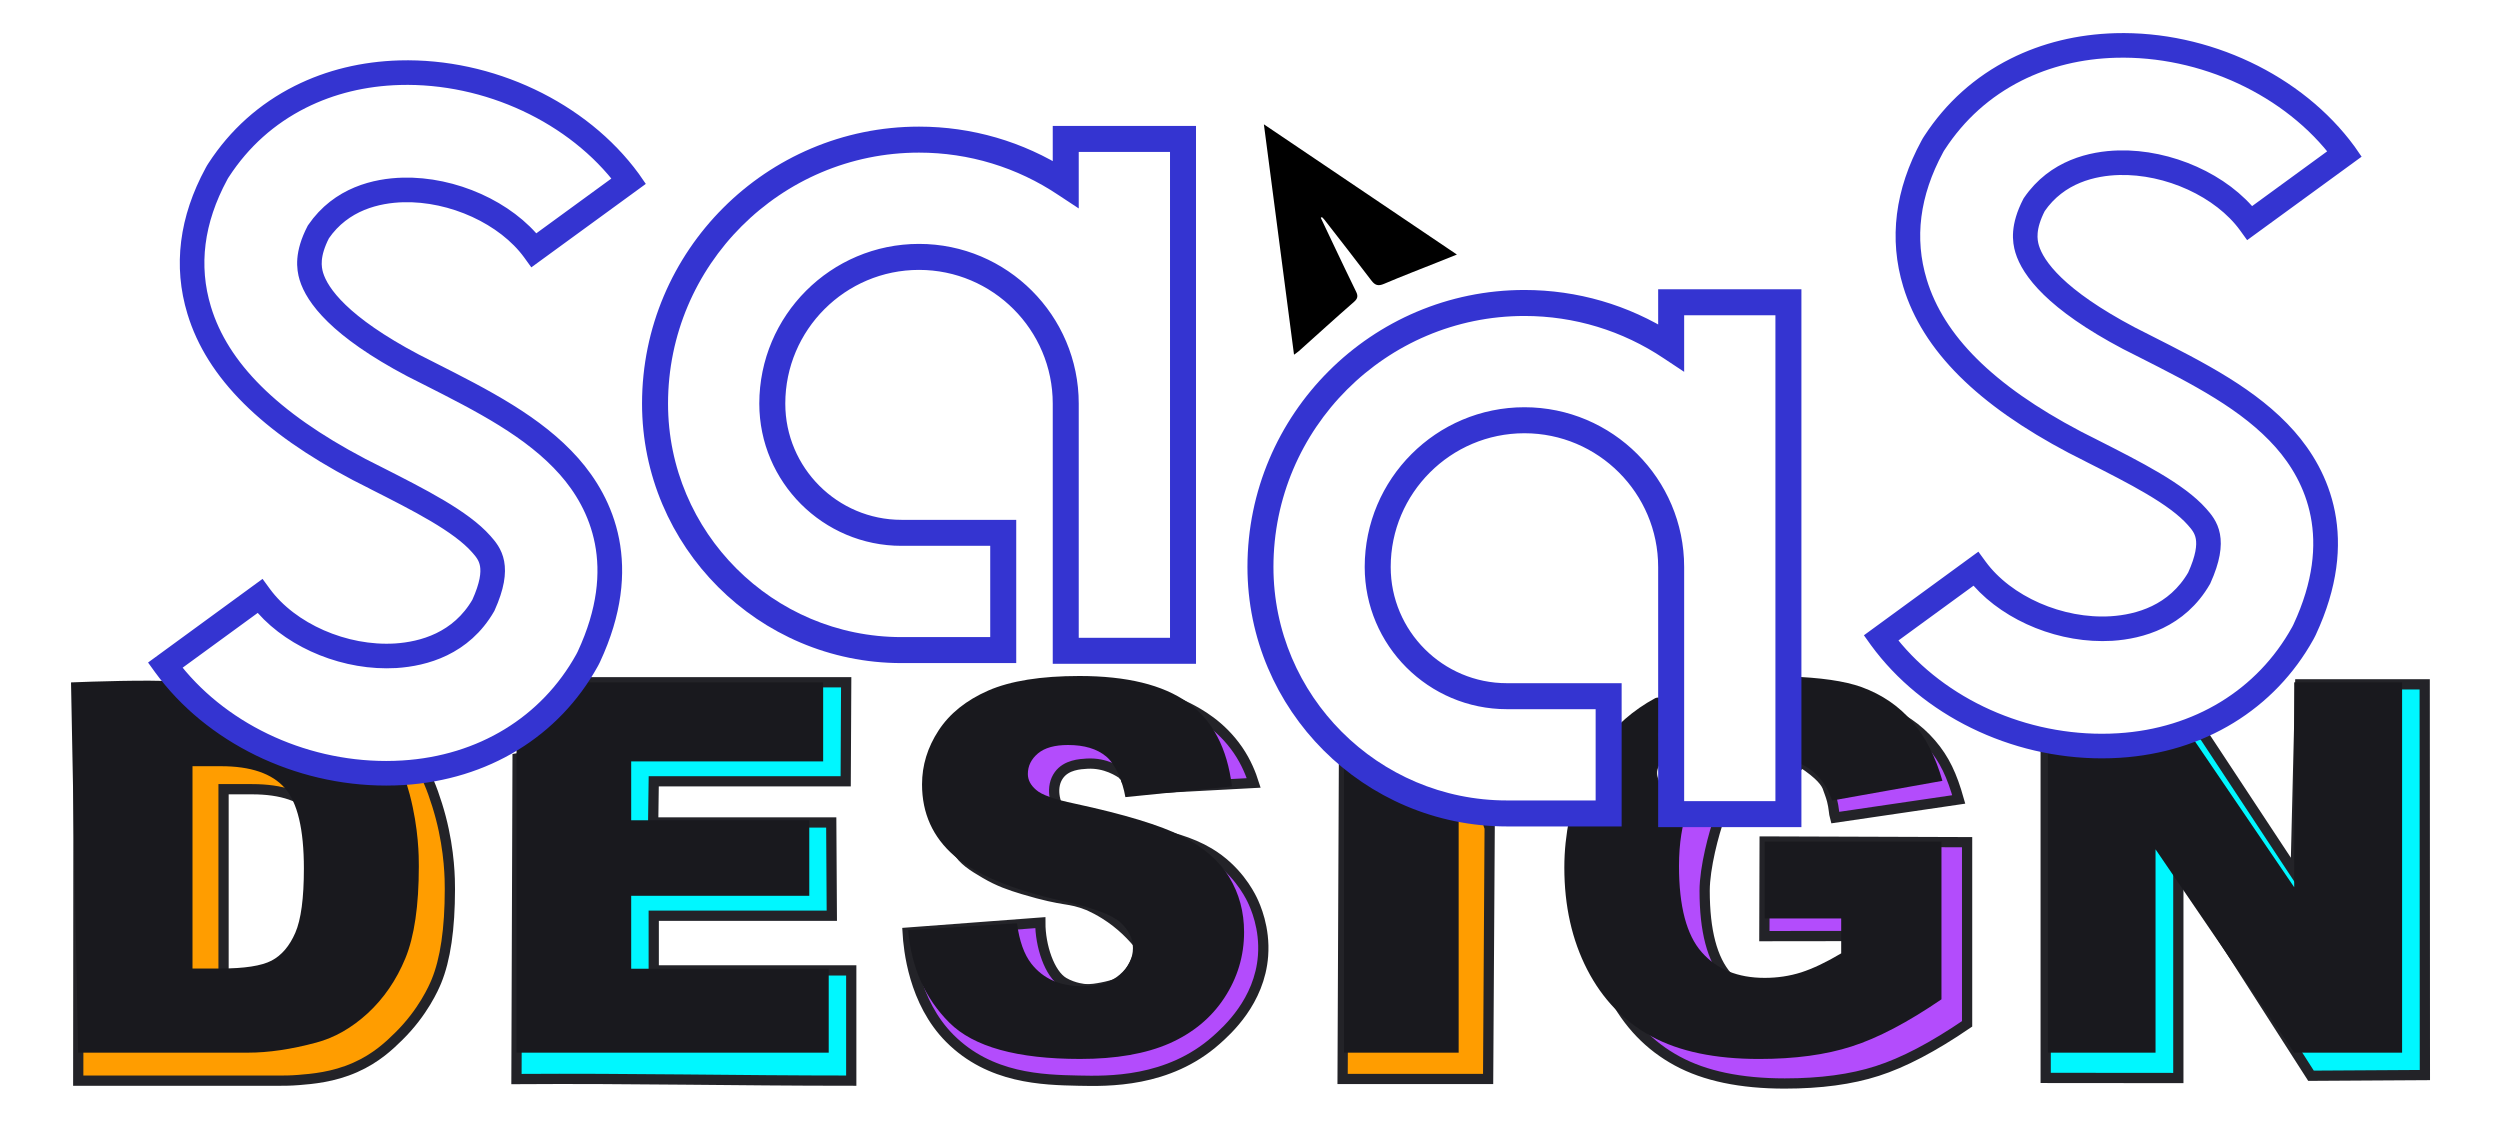
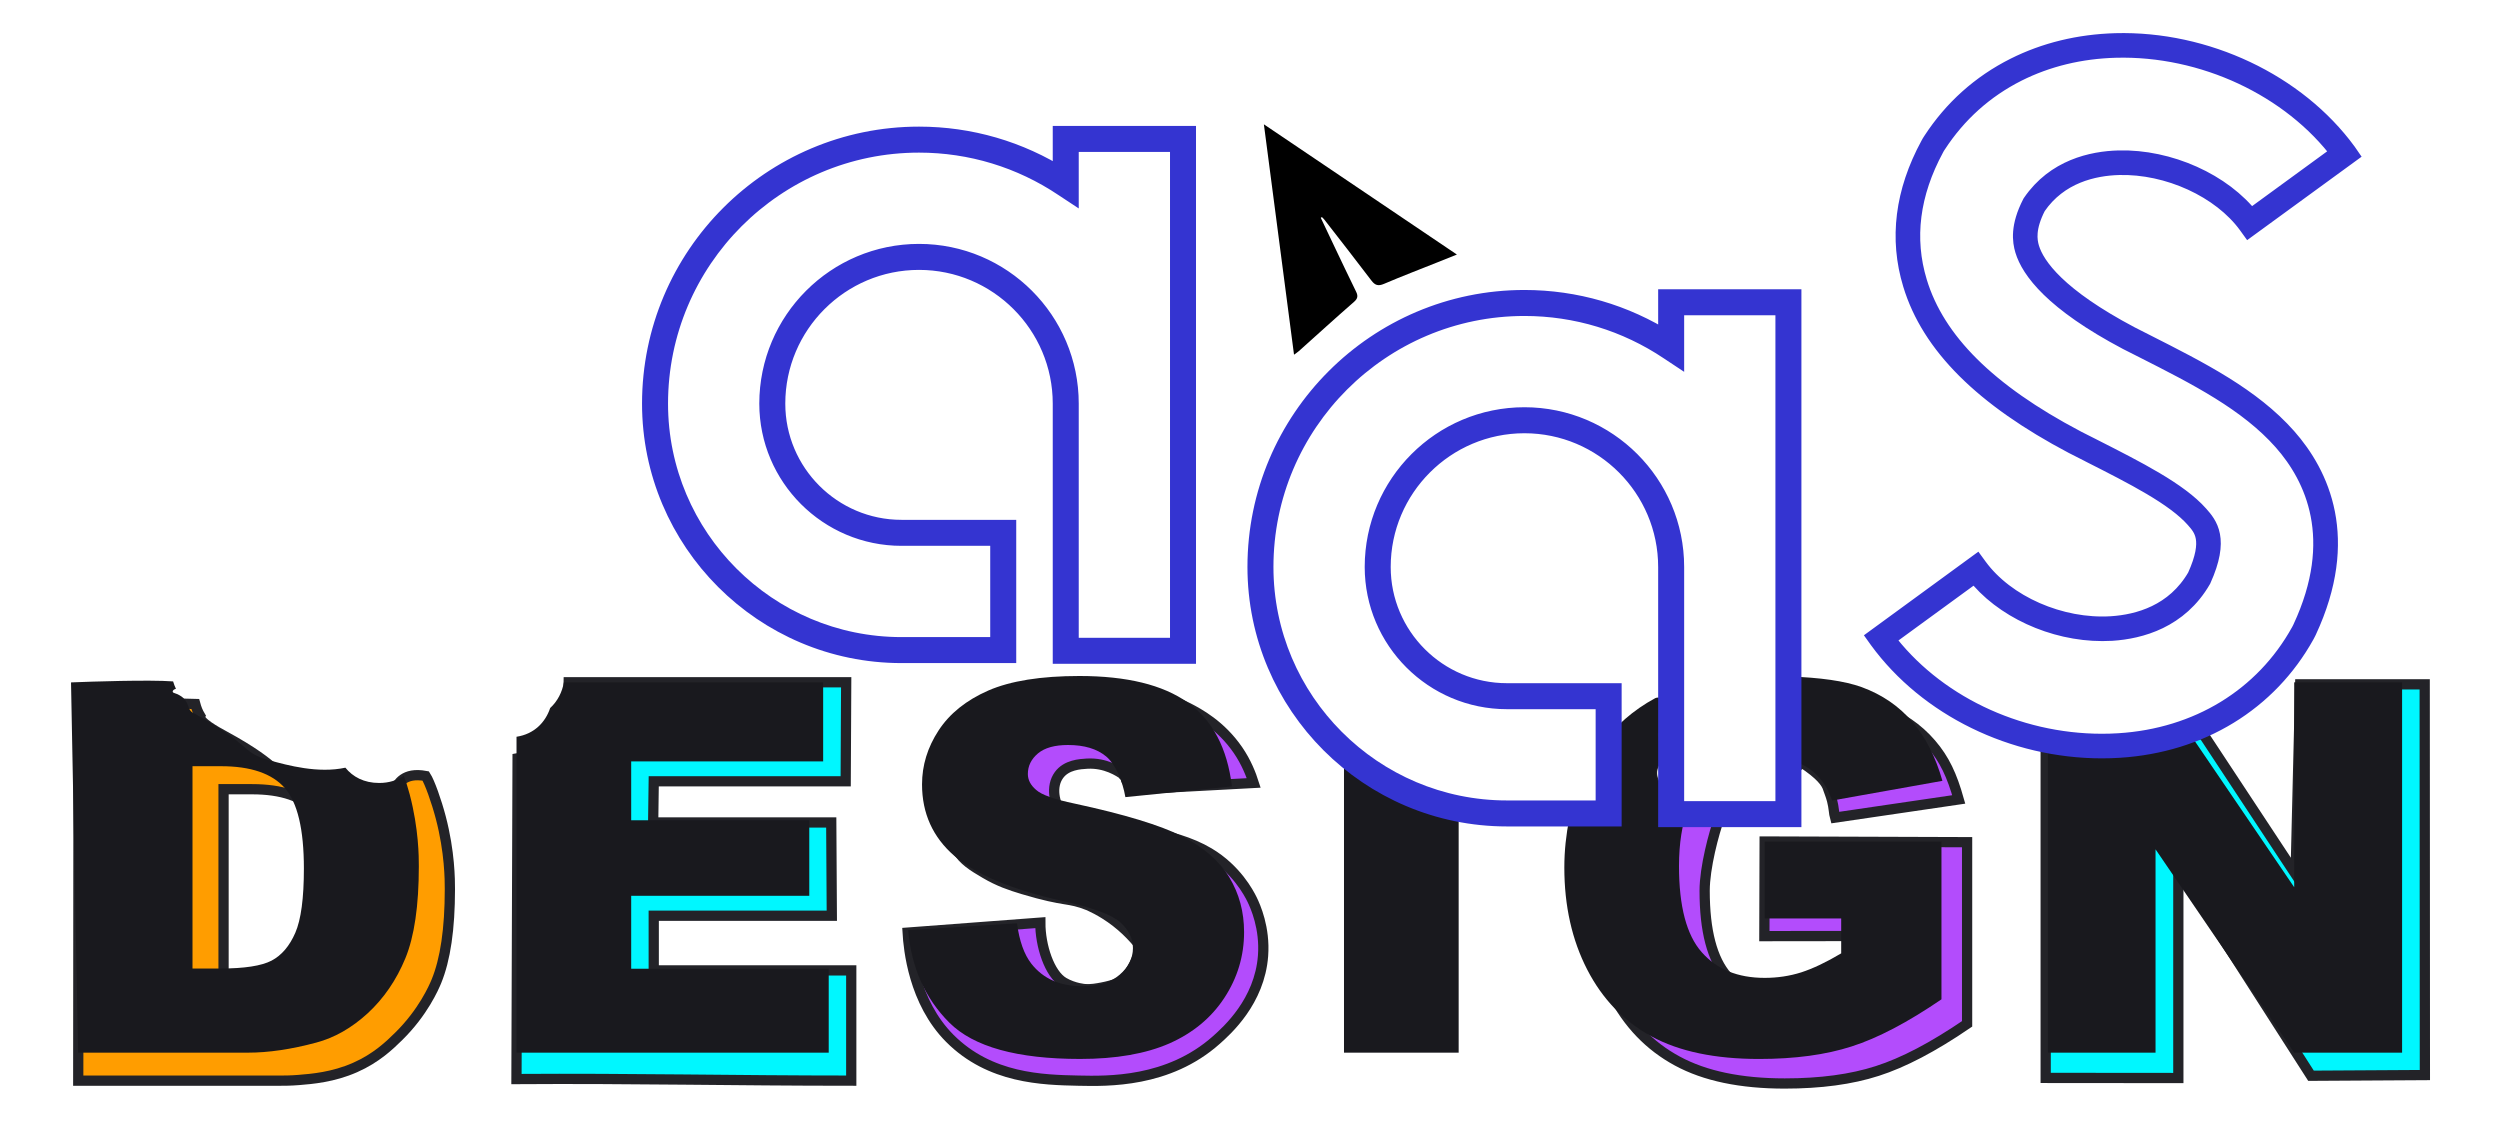
<svg xmlns="http://www.w3.org/2000/svg" width="176" height="80" viewBox="0 0 176 80" fill="none">
-   <path d="M31.03 57.552C30.726 56.392 30.247 55.055 29.973 54.631C28.411 54.336 28.014 55.221 27.802 55.54C27.538 55.939 27.855 56.448 27.547 56.682C27.119 57.008 26.076 56.348 25.935 56.264C25.722 56.137 25.532 55.985 25.363 55.815C23.786 55.87 22.195 55.433 21.123 55.136C19.115 54.578 20.007 54.103 15.748 51.784C15.27 51.523 13.963 50.822 14.079 50.407C14.08 50.403 14.087 50.401 14.089 50.397C13.934 50.137 13.823 49.854 13.744 49.559C11.913 49.495 8.932 49.604 5.53 49.616L5.508 76.079H19.657C20 76.082 20.475 76.076 21.038 76.031C21.972 75.955 23.442 75.837 24.994 75.154C26.502 74.491 27.439 73.579 28.081 72.947C29.789 71.263 30.544 69.519 30.722 69.087C31.354 67.552 31.672 65.388 31.672 62.602C31.672 61.963 31.668 59.979 31.03 57.552ZM22.976 67.287C22.572 68.218 22.017 68.871 21.305 69.248C20.593 69.618 19.397 69.802 17.714 69.802H15.738V55.561H17.748C19.835 55.561 21.33 56.073 22.23 57.09C23.13 58.113 23.58 60 23.58 62.762C23.58 64.852 23.38 66.356 22.976 67.287Z" fill="#FF9D00" stroke="#232328" stroke-width="0.721" stroke-miterlimit="10" />
+   <path d="M31.03 57.552C30.726 56.392 30.247 55.055 29.973 54.631C28.411 54.336 28.014 55.221 27.802 55.54C27.538 55.939 27.855 56.448 27.547 56.682C27.119 57.008 26.076 56.348 25.935 56.264C23.786 55.87 22.195 55.433 21.123 55.136C19.115 54.578 20.007 54.103 15.748 51.784C15.27 51.523 13.963 50.822 14.079 50.407C14.08 50.403 14.087 50.401 14.089 50.397C13.934 50.137 13.823 49.854 13.744 49.559C11.913 49.495 8.932 49.604 5.53 49.616L5.508 76.079H19.657C20 76.082 20.475 76.076 21.038 76.031C21.972 75.955 23.442 75.837 24.994 75.154C26.502 74.491 27.439 73.579 28.081 72.947C29.789 71.263 30.544 69.519 30.722 69.087C31.354 67.552 31.672 65.388 31.672 62.602C31.672 61.963 31.668 59.979 31.03 57.552ZM22.976 67.287C22.572 68.218 22.017 68.871 21.305 69.248C20.593 69.618 19.397 69.802 17.714 69.802H15.738V55.561H17.748C19.835 55.561 21.33 56.073 22.23 57.09C23.13 58.113 23.58 60 23.58 62.762C23.58 64.852 23.38 66.356 22.976 67.287Z" fill="#FF9D00" stroke="#232328" stroke-width="0.721" stroke-miterlimit="10" />
  <path d="M46.023 68.317V64.467H58.56L58.52 57.901H45.983L46.023 55.004H59.537L59.572 48.033H40.042C40.045 49.888 39.661 51.271 38.984 51.892C38.791 52.477 38.453 53.007 36.438 53.383L36.359 75.965C44.437 75.91 51.773 76.078 59.928 76.078V68.317L46.023 68.317Z" fill="#00F7FF" stroke="#232328" stroke-width="0.721" stroke-miterlimit="10" />
  <path d="M88.143 63.32C87.911 62.847 87.033 61.183 85.125 60.043C82.504 58.477 78.615 58.304 77.48 58.254C76.398 58.206 75.409 58.062 74.777 57.292C74.205 56.596 73.964 55.37 74.549 54.567C75.073 53.845 76.026 53.791 76.53 53.761C77.826 53.687 78.787 54.316 79.128 54.565C79.071 54.802 78.67 53.574 79.279 54.233C79.279 54.233 78.944 55.38 80.078 55.295C80.927 55.232 80.708 55.552 81.21 55.498C83.115 55.39 86.358 55.228 88.262 55.12C88.078 54.542 87.747 53.67 87.149 52.801C85.94 51.046 84.402 50.226 83.667 49.845C81.211 48.573 78.924 48.622 77.56 48.668C76.81 48.693 74.226 48.838 71.407 50.294C70.289 50.872 68.881 51.612 67.906 53.106C67.129 54.296 66.74 55.559 66.74 56.904C66.74 57.634 66.732 58.782 67.369 59.819C67.848 60.597 68.478 60.97 69.36 61.491C70.307 62.051 71.134 62.331 72.026 62.599C75.144 63.534 75.12 63.141 76.659 63.751C77.014 63.913 77.391 64.11 77.779 64.353C78.945 65.082 79.763 65.946 80.312 66.651C80.234 66.951 79.729 68.804 78.583 69.254C78.408 69.322 78.009 69.441 77.567 69.523C77.201 69.592 76.829 69.662 76.393 69.635C76.393 69.635 75.617 69.587 74.885 69.159C73.879 68.569 73.234 66.581 73.239 64.953L63.898 65.656C63.965 66.792 64.31 70.537 66.865 73.099C69.7 75.942 73.404 76.023 75.921 76.078C77.972 76.123 82.251 76.224 85.63 73.218C86.382 72.549 88.68 70.505 88.919 67.286C89.064 65.329 88.383 63.809 88.143 63.32Z" fill="#B34CFC" stroke="#232328" stroke-width="0.721" stroke-miterlimit="10" />
-   <path d="M104.573 57.069C104.13 57.069 103.459 57.06 103.114 56.928C102.621 57.758 101.454 57.721 100.194 57.721C98.19 57.721 97.614 57.949 97.55 56.396C97.275 56.319 97.01 54.264 94.613 54.129L94.519 75.959H104.764L104.873 58.207C104.728 58.224 104.729 57.069 104.573 57.069Z" fill="#FF9D00" stroke="#232328" stroke-width="0.721" stroke-miterlimit="10" />
  <path d="M135.957 52.364C135.016 51.267 133.83 50.459 132.403 49.935C130.972 49.417 128.818 49.152 125.938 49.152C125.93 49.152 125.923 49.153 125.916 49.153C126.185 49.883 126.205 50.709 125.981 51.456C126.213 52.262 126.166 53.159 125.822 53.923C125.721 54.2 125.703 54.363 125.771 54.413C125.886 54.498 126.246 54.254 126.852 53.679C128.153 54.539 128.593 55.105 128.713 55.566C128.732 55.637 128.876 55.966 128.977 56.356C129.112 56.875 129.108 57.284 129.187 57.56C132.09 57.133 134.992 56.706 137.895 56.28C137.42 54.597 136.9 53.462 135.957 52.364Z" fill="#B34CFC" stroke="#232328" stroke-width="0.721" stroke-miterlimit="10" />
  <path d="M124.231 59.242L124.211 65.903L131.295 65.894L131.424 68.843C130.37 69.472 129.433 69.916 128.613 70.181C127.796 70.44 126.936 70.57 126.036 70.57C124.14 70.57 122.661 69.965 121.6 68.757C120.537 67.549 120.007 65.533 120.007 62.709C120.007 61.076 120.656 58.651 121.054 57.557C118.186 57.357 115.215 55.185 116.693 53.422C116.356 52.681 117.028 51.67 117.241 50.875C115.24 51.953 114.774 53.439 113.694 55.373C113.537 55.654 113.418 55.96 113.282 56.255C113.24 56.955 113.006 57.637 112.57 58.175C112.163 59.594 111.934 61.124 111.934 62.801C111.934 65.502 112.47 67.9 113.543 69.984C114.615 72.068 116.129 73.64 118.077 74.694C120.028 75.754 122.55 76.278 125.645 76.278C128.157 76.278 130.33 75.989 132.161 75.397C133.995 74.811 136.101 73.708 138.484 72.08V59.29L124.231 59.242Z" fill="#B34CFC" stroke="#232328" stroke-width="0.721" stroke-miterlimit="10" />
  <path d="M161.934 48.176L161.61 61.544L155.059 51.612C154.587 51.939 153.282 51.57 152.556 51.57C152.365 51.57 153.317 53.094 153.144 53.068C152.749 53.254 152.291 53.365 151.759 53.365C151.338 53.365 150.972 53.285 150.637 53.166C150.207 53.406 149.688 53.548 149.076 53.548C148.755 53.548 148.464 53.502 148.193 53.43C148.1 53.437 148.016 53.457 147.918 53.457C147.891 53.457 147.869 53.45 147.843 53.45C147.408 53.696 146.945 52.805 146.324 52.805C146.15 52.805 144.175 52.993 144.016 52.971V75.885L153.355 75.893V61.159L162.695 75.733L170.712 75.684L170.699 48.176H161.934Z" fill="#00F7FF" stroke="#232328" stroke-width="0.721" stroke-miterlimit="10" />
  <path d="M28.429 54.62C27.966 54.926 27.394 55.121 26.694 55.121C25.62 55.121 24.832 54.685 24.315 54.045C22.401 54.462 20.27 53.886 18.937 53.516C16.929 52.958 17.821 52.483 13.562 50.164C13.084 49.903 13.454 49.174 12.238 48.777C12.094 48.73 12.145 48.555 12.386 48.493C12.306 48.325 12.239 48.151 12.187 47.971C10.503 47.845 6.403 47.984 5 48.041L5.498 74.107H17.464C18.9 74.107 20.5 73.873 22.267 73.398C23.558 73.053 24.766 72.363 25.895 71.327C27.02 70.285 27.901 69.003 28.536 67.468C29.168 65.932 29.486 63.768 29.486 60.982C29.486 60.343 29.482 58.359 28.845 55.932C28.704 55.398 28.566 54.977 28.429 54.62ZM20.79 65.667C20.386 66.598 19.831 67.252 19.119 67.628C18.407 67.998 17.211 68.183 15.528 68.183H13.552V53.941H15.562C17.649 53.941 19.144 54.453 20.044 55.47C20.944 56.493 21.394 58.38 21.394 61.142C21.394 63.232 21.194 64.736 20.79 65.667Z" fill="#19191E" />
  <path d="M44.436 68.201V63.066H56.973V57.745H44.436V53.602H57.95V48.035H39.697C39.578 48.727 39.25 49.369 38.733 49.844C38.399 50.847 37.611 51.678 36.363 51.868V74.108H58.342V68.201L44.436 68.201Z" fill="#19191E" />
  <path d="M63.934 65.481L71.597 65C71.763 66.246 72.099 67.195 72.611 67.849C73.44 68.903 74.627 69.427 76.168 69.427C77.318 69.427 78.203 69.162 78.825 68.619C79.448 68.083 79.759 67.454 79.759 66.745C79.759 66.067 79.463 65.463 78.868 64.932C78.277 64.396 76.902 63.891 74.744 63.416C71.212 62.627 68.693 61.566 67.186 60.253C65.669 58.94 64.911 57.257 64.911 55.222C64.911 53.878 65.299 52.614 66.076 51.425C66.853 50.235 68.018 49.298 69.578 48.613C71.138 47.935 73.274 47.59 75.989 47.59C79.322 47.59 81.862 48.212 83.609 49.452C85.357 50.691 86.399 52.658 86.729 55.364L79.227 56.118C79.026 54.947 78.511 53.78 77.867 53.249C77.219 52.713 76.325 52.448 75.188 52.448C74.251 52.448 73.548 52.645 73.073 53.04C72.599 53.441 72.361 53.921 72.361 54.489C72.361 54.908 72.555 55.278 72.947 55.611C73.326 55.956 74.229 56.276 75.65 56.572C79.174 57.331 81.695 58.101 83.218 58.872C84.741 59.649 85.85 60.617 86.544 61.764C87.238 62.916 87.583 64.199 87.583 65.623C87.583 67.294 87.12 68.835 86.196 70.247C85.271 71.659 83.979 72.725 82.321 73.459C80.659 74.186 78.566 74.55 76.042 74.55C71.609 74.55 68.539 73.699 66.831 71.991C65.124 70.284 64.159 68.114 63.934 65.481Z" fill="#19191E" />
  <path d="M101.16 55.798C100.319 55.76 99.276 55.586 98.166 55.14C97.979 55.171 97.789 55.198 97.581 55.198C95.933 55.198 94.953 54.178 94.617 52.953V74.107H102.69V56.81C102.033 56.635 101.523 56.272 101.16 55.798Z" fill="#19191E" />
  <path d="M134.619 50.803C133.679 49.706 132.492 48.898 131.065 48.374C129.864 47.939 128.122 47.694 125.899 47.623C126.182 48.366 126.206 49.214 125.971 49.976C126.302 51.149 126.044 52.512 125.156 53.361C126.015 53.449 126.748 53.691 127.348 54.102C128.112 54.626 128.655 55.378 128.975 56.358L136.746 54.971C136.272 53.288 135.563 51.901 134.619 50.803Z" fill="#19191E" />
  <path d="M124.232 59.243V64.662H129.62V67.116C128.566 67.745 127.628 68.188 126.809 68.454C125.992 68.713 125.132 68.842 124.232 68.842C122.336 68.842 120.856 68.238 119.796 67.029C118.732 65.821 118.202 63.805 118.202 60.981C118.202 59.348 118.426 58.017 118.825 56.924C118.445 56.657 116.083 55.605 116.718 53.867C117.082 52.872 116.618 52.038 116.734 51.554C116.866 50.789 117.459 48.812 116.535 49.147C114.971 49.99 113.707 51.111 112.703 52.475C113.999 54.282 113.254 57.478 110.472 57.664C110.259 58.738 110.129 59.864 110.129 61.074C110.129 63.774 110.665 66.172 111.738 68.256C112.811 70.34 114.324 71.912 116.272 72.966C118.224 74.027 120.745 74.551 123.84 74.551C126.352 74.551 128.525 74.261 130.356 73.669C132.191 73.084 134.296 71.98 136.679 70.352V59.243H124.232Z" fill="#19191E" />
  <path d="M161.512 48.035V62.462L154.033 51.468C153.788 51.525 153.528 51.561 153.244 51.561C153.052 51.561 152.879 51.533 152.705 51.507C152.311 51.693 151.854 51.804 151.323 51.804C150.9 51.804 150.531 51.723 150.194 51.603C149.765 51.842 149.251 51.987 148.64 51.987C148.318 51.987 148.028 51.941 147.758 51.869C147.664 51.876 147.58 51.896 147.481 51.896C147.455 51.896 147.433 51.889 147.407 51.889C146.972 52.135 146.456 52.292 145.835 52.292C145.172 52.292 144.626 52.115 144.176 51.838V74.108H151.75V59.792L161.512 74.108H169.107V48.035L161.512 48.035Z" fill="#19191E" />
-   <path d="M40.212 32.709C42.53 35.336 44.657 39.824 41.63 46.322L41.562 46.458L41.494 46.587C38.874 51.322 34.096 54.238 28.393 54.596C27.993 54.62 27.586 54.633 27.185 54.633C20.952 54.633 14.935 51.686 11.47 46.945L11.359 46.791L18.338 41.692L18.455 41.852C20.391 44.497 24.25 46.192 27.851 45.971C29.75 45.847 32.333 45.157 33.856 42.524C35.039 39.91 34.312 39.09 33.732 38.431C32.327 36.84 29.429 35.373 26.359 33.819L26.316 33.794C25.952 33.609 25.582 33.425 25.212 33.233L25.163 33.209C18.838 29.873 15.132 26.18 13.838 21.902C12.87 18.721 13.283 15.435 15.065 12.149L15.151 11.994L15.237 11.859C16.704 9.602 18.659 7.851 21.051 6.649C23.19 5.577 25.576 4.997 28.141 4.923C34.491 4.75 40.884 7.777 44.429 12.629L44.54 12.79L37.555 17.882L37.444 17.728C35.588 15.182 31.858 13.474 28.375 13.566C26.593 13.616 24.14 14.152 22.58 16.427C21.803 17.931 21.939 18.844 22.105 19.399C22.506 20.712 24.059 22.851 29.17 25.552L30.262 26.106C34.096 28.048 37.709 29.88 40.212 32.709ZM39.922 32.968C37.468 30.194 33.886 28.375 30.089 26.452C29.725 26.267 29.355 26.082 28.991 25.897C23.757 23.135 22.154 20.897 21.735 19.51C21.55 18.887 21.396 17.876 22.241 16.236L22.253 16.218C23.905 13.801 26.488 13.227 28.363 13.178C31.895 13.086 35.681 14.787 37.641 17.34L43.997 12.703C40.508 8.043 34.312 5.145 28.147 5.311C25.644 5.379 23.314 5.946 21.224 6.995C18.899 8.166 16.994 9.874 15.564 12.068L15.478 12.198L15.404 12.334C13.677 15.527 13.271 18.708 14.208 21.791C15.472 25.959 19.115 29.584 25.342 32.863L25.385 32.888C25.755 33.079 26.125 33.264 26.495 33.449L26.532 33.468C29.639 35.046 32.567 36.526 34.022 38.172C34.645 38.881 35.496 39.842 34.207 42.697L34.201 42.709C32.592 45.496 29.873 46.229 27.876 46.359C27.654 46.371 27.432 46.377 27.21 46.377C23.757 46.377 20.175 44.737 18.258 42.234L11.902 46.871C15.305 51.427 21.143 54.244 27.185 54.244C27.58 54.244 27.974 54.232 28.369 54.207C33.936 53.862 38.597 51.014 41.155 46.396L41.217 46.279L41.279 46.156C44.213 39.855 42.16 35.502 39.922 32.968Z" fill="black" stroke="#3434D1" stroke-width="1.343" stroke-miterlimit="10" />
  <path d="M161.005 30.793C163.323 33.42 165.45 37.908 162.423 44.406L162.355 44.541L162.287 44.671C159.667 49.406 154.889 52.322 149.186 52.679C148.786 52.704 148.379 52.717 147.978 52.717C141.745 52.717 135.728 49.77 132.263 45.029L132.152 44.874L139.131 39.776L139.248 39.936C141.184 42.581 145.043 44.276 148.644 44.054C150.543 43.931 153.126 43.241 154.649 40.608C155.832 37.994 155.105 37.174 154.525 36.514C153.12 34.924 150.222 33.457 147.152 31.903L147.109 31.878C146.745 31.693 146.375 31.508 146.005 31.317L145.956 31.293C139.631 27.957 135.925 24.264 134.631 19.986C133.663 16.805 134.076 13.519 135.858 10.233L135.944 10.078L136.03 9.943C137.497 7.686 139.452 5.935 141.844 4.733C143.983 3.661 146.369 3.081 148.934 3.007C155.284 2.834 161.677 5.861 165.222 10.713L165.333 10.874L158.348 15.966L158.237 15.812C156.381 13.266 152.651 11.558 149.168 11.65C147.386 11.7 144.933 12.236 143.373 14.511C142.596 16.015 142.732 16.928 142.898 17.483C143.299 18.796 144.852 20.935 149.963 23.636L151.054 24.19C154.889 26.132 158.502 27.963 161.005 30.793ZM160.715 31.052C158.261 28.278 154.68 26.459 150.882 24.536C150.518 24.351 150.148 24.166 149.784 23.981C144.55 21.219 142.947 18.981 142.528 17.594C142.343 16.971 142.189 15.96 143.034 14.32L143.046 14.302C144.698 11.885 147.281 11.312 149.156 11.262C152.688 11.17 156.474 12.871 158.434 15.424L164.79 10.787C161.301 6.127 155.105 3.229 148.94 3.395C146.437 3.463 144.106 4.03 142.016 5.078C139.692 6.25 137.787 7.958 136.357 10.152L136.271 10.282L136.197 10.418C134.47 13.611 134.064 16.792 135.001 19.875C136.264 24.043 139.908 27.668 146.135 30.947L146.178 30.972C146.548 31.163 146.918 31.348 147.288 31.533L147.325 31.552C150.432 33.13 153.36 34.609 154.815 36.256C155.438 36.965 156.289 37.926 155 40.781L154.994 40.793C153.385 43.58 150.666 44.313 148.669 44.443C148.447 44.455 148.225 44.461 148.003 44.461C144.55 44.461 140.968 42.822 139.051 40.318L132.695 44.955C136.098 49.511 141.936 52.328 147.978 52.328C148.373 52.328 148.767 52.316 149.162 52.291C154.729 51.946 159.39 49.098 161.948 44.48L162.01 44.363L162.071 44.239C165.006 37.939 162.953 33.586 160.715 31.052Z" fill="black" stroke="#3434D1" stroke-width="1.343" stroke-miterlimit="10" />
  <path d="M83.527 9.537V46.059H74.785V28.415C74.785 22.854 70.26 18.329 64.699 18.329C59.138 18.329 54.613 22.854 54.613 28.415C54.613 33.298 58.584 37.268 63.466 37.268H70.871V46.01H63.466C53.769 46.01 45.871 38.112 45.871 28.415C45.871 18.033 54.317 9.586 64.699 9.586C68.287 9.586 71.764 10.598 74.785 12.521V9.537L83.527 9.537ZM64.699 17.842C70.525 17.842 75.272 22.582 75.272 28.415V45.572H83.04V10.024H75.272V13.427L74.89 13.175C71.869 11.146 68.343 10.073 64.699 10.073C54.589 10.073 46.358 18.298 46.358 28.415C46.358 37.847 54.034 45.523 63.466 45.523H70.383V37.755H63.466C58.318 37.755 54.126 33.563 54.126 28.415C54.126 22.582 58.867 17.842 64.699 17.842Z" fill="black" stroke="#3434D1" stroke-width="1.343" stroke-miterlimit="10" />
  <path d="M126.148 21.037V57.559H117.406V39.915C117.406 34.354 112.881 29.829 107.32 29.829C101.759 29.829 97.234 34.354 97.234 39.915C97.234 44.798 101.205 48.768 106.087 48.768H113.492V57.51H106.087C96.39 57.51 88.492 49.612 88.492 39.915C88.492 29.533 96.938 21.086 107.32 21.086C110.908 21.086 114.385 22.098 117.406 24.021V21.037L126.148 21.037ZM107.32 29.341C113.146 29.341 117.893 34.083 117.893 39.915V57.072H125.661V21.524H117.893V24.927L117.511 24.674C114.49 22.646 110.964 21.573 107.32 21.573C97.21 21.573 88.979 29.798 88.979 39.915C88.979 49.347 96.655 57.023 106.087 57.023H113.005V49.255H106.087C100.939 49.255 96.747 45.063 96.747 39.915C96.747 34.083 101.488 29.341 107.32 29.341Z" fill="black" stroke="#3434D1" stroke-width="1.343" stroke-miterlimit="10" />
  <path d="M92.983 15.335C93.322 16.049 93.659 16.764 94 17.477C94.485 18.493 94.966 19.512 95.464 20.523C95.61 20.819 95.599 21.01 95.324 21.25C94.017 22.39 92.735 23.558 91.443 24.715C91.365 24.785 91.274 24.841 91.099 24.971L88.977 8.752C93.528 11.822 97.986 14.831 102.566 17.921C102.044 18.129 101.628 18.296 101.212 18.462C99.95 18.966 98.68 19.452 97.43 19.985C97.024 20.158 96.8 20.086 96.542 19.744C95.452 18.304 94.337 16.883 93.23 15.456C93.181 15.393 93.119 15.34 93.063 15.282L92.983 15.335Z" fill="black" />
</svg>